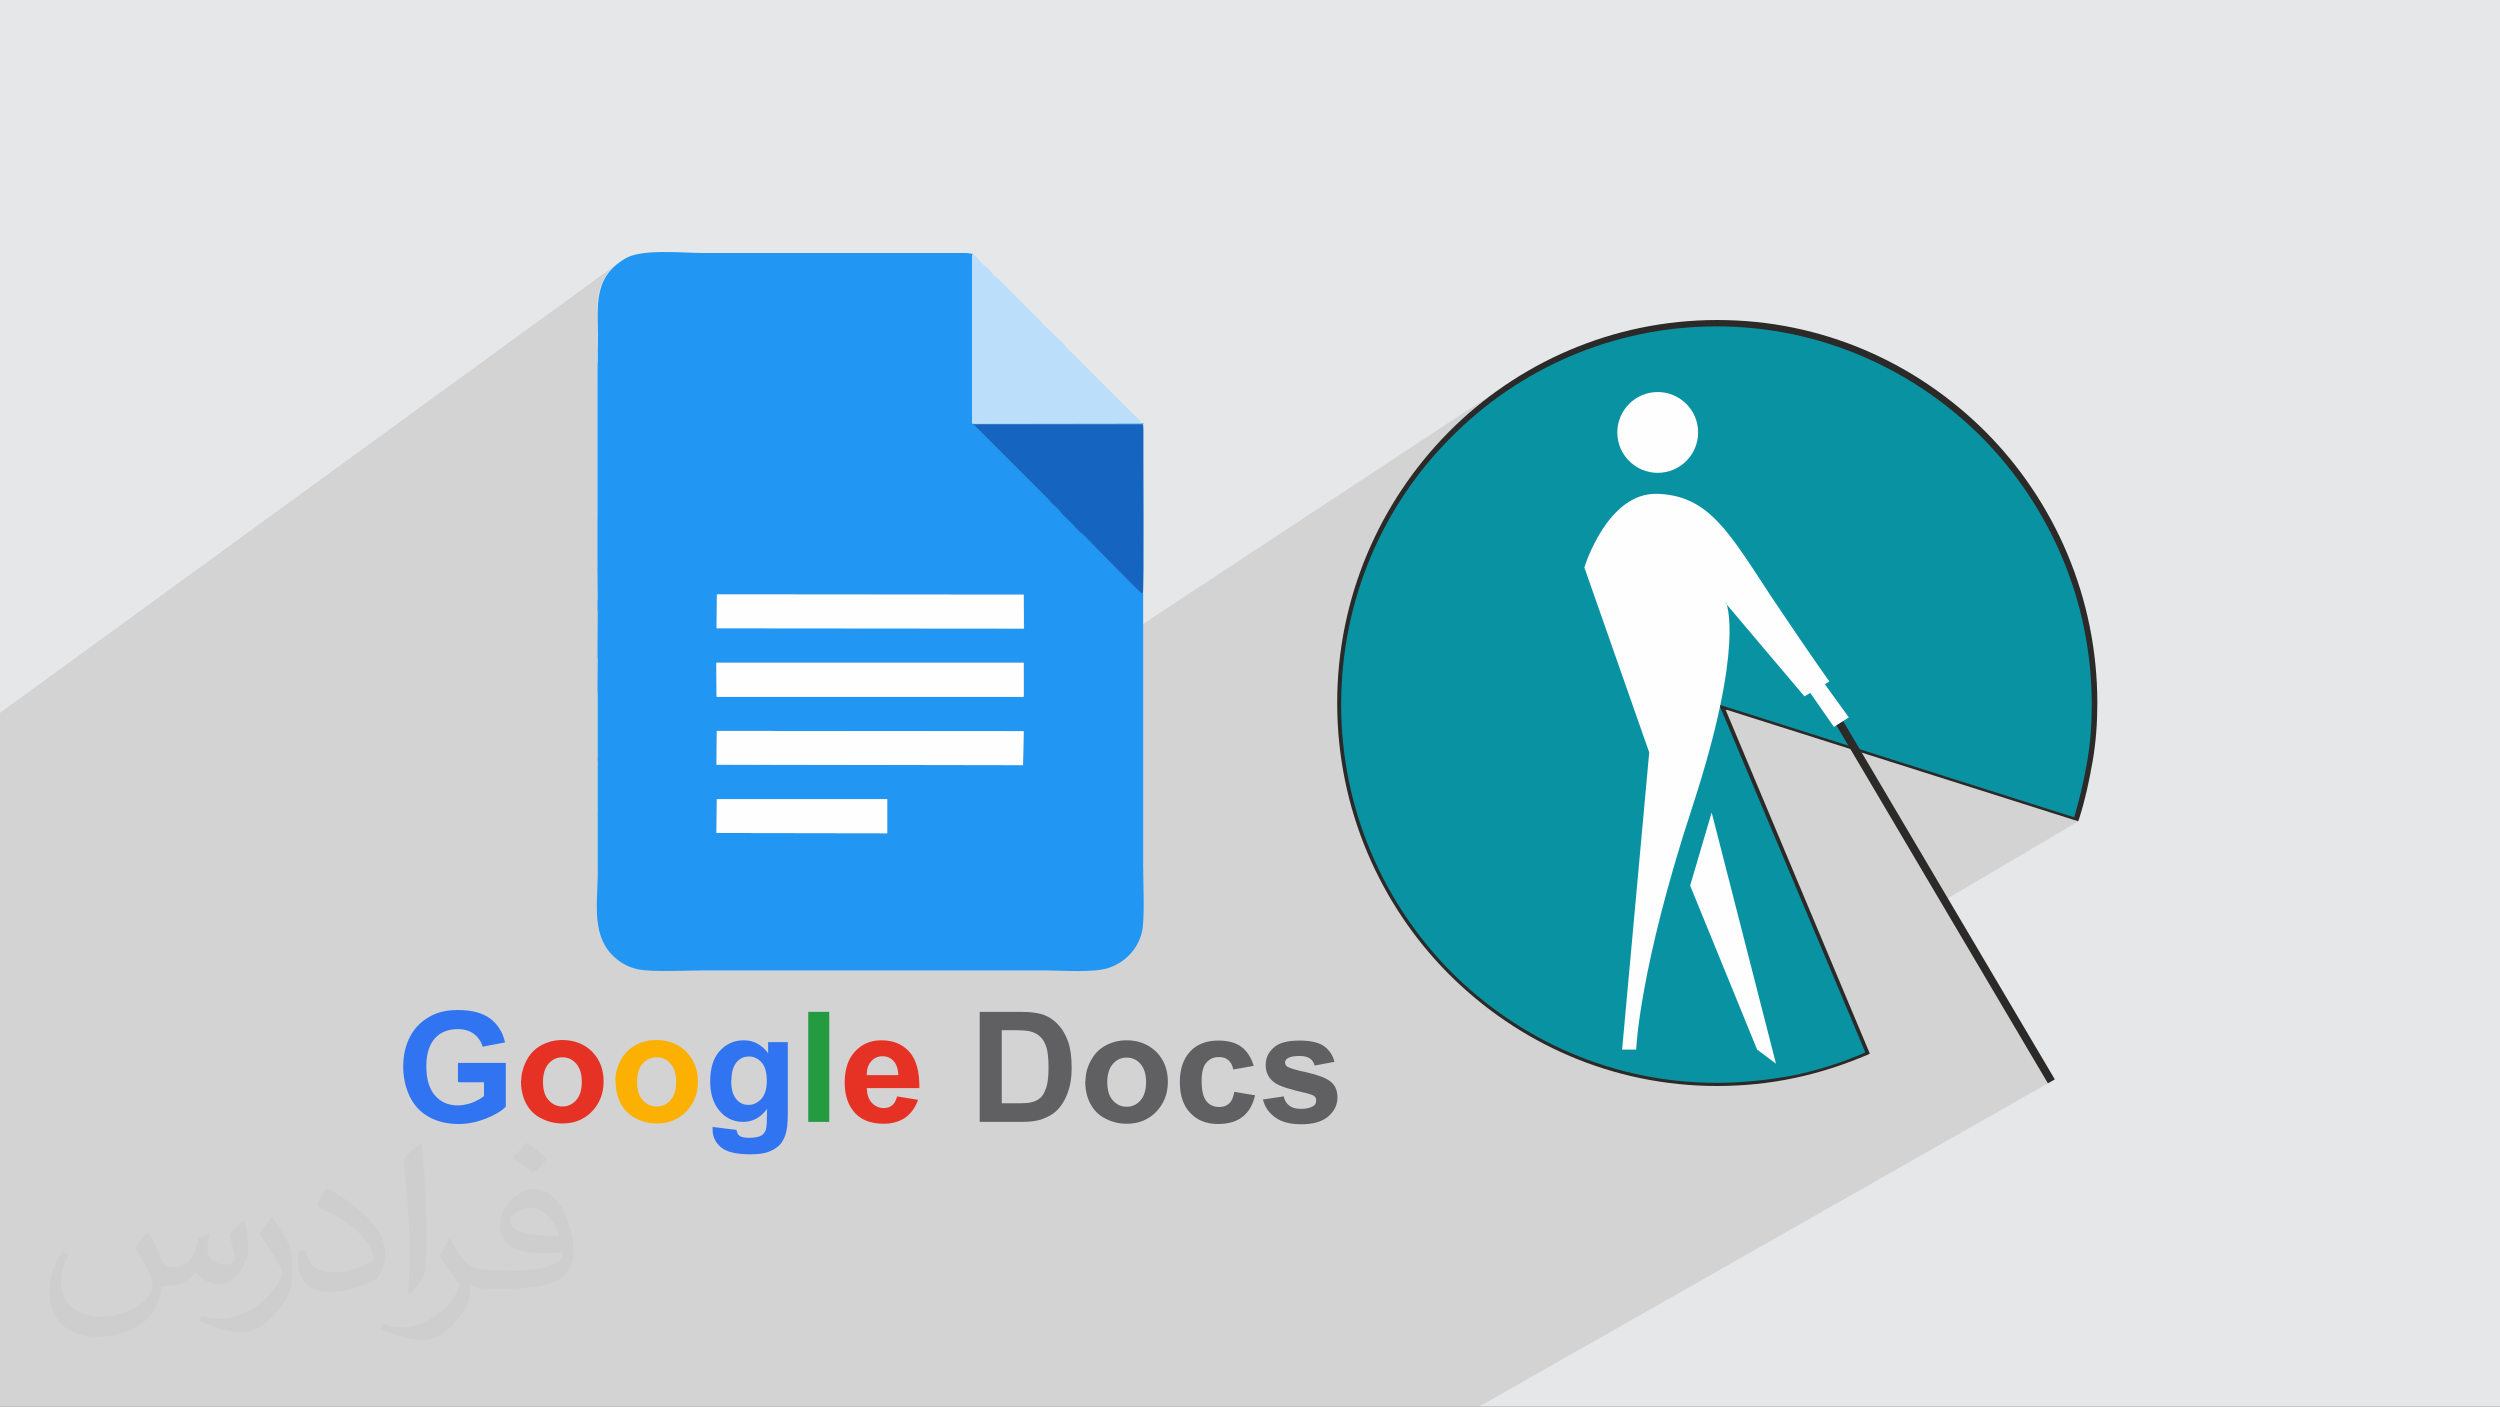
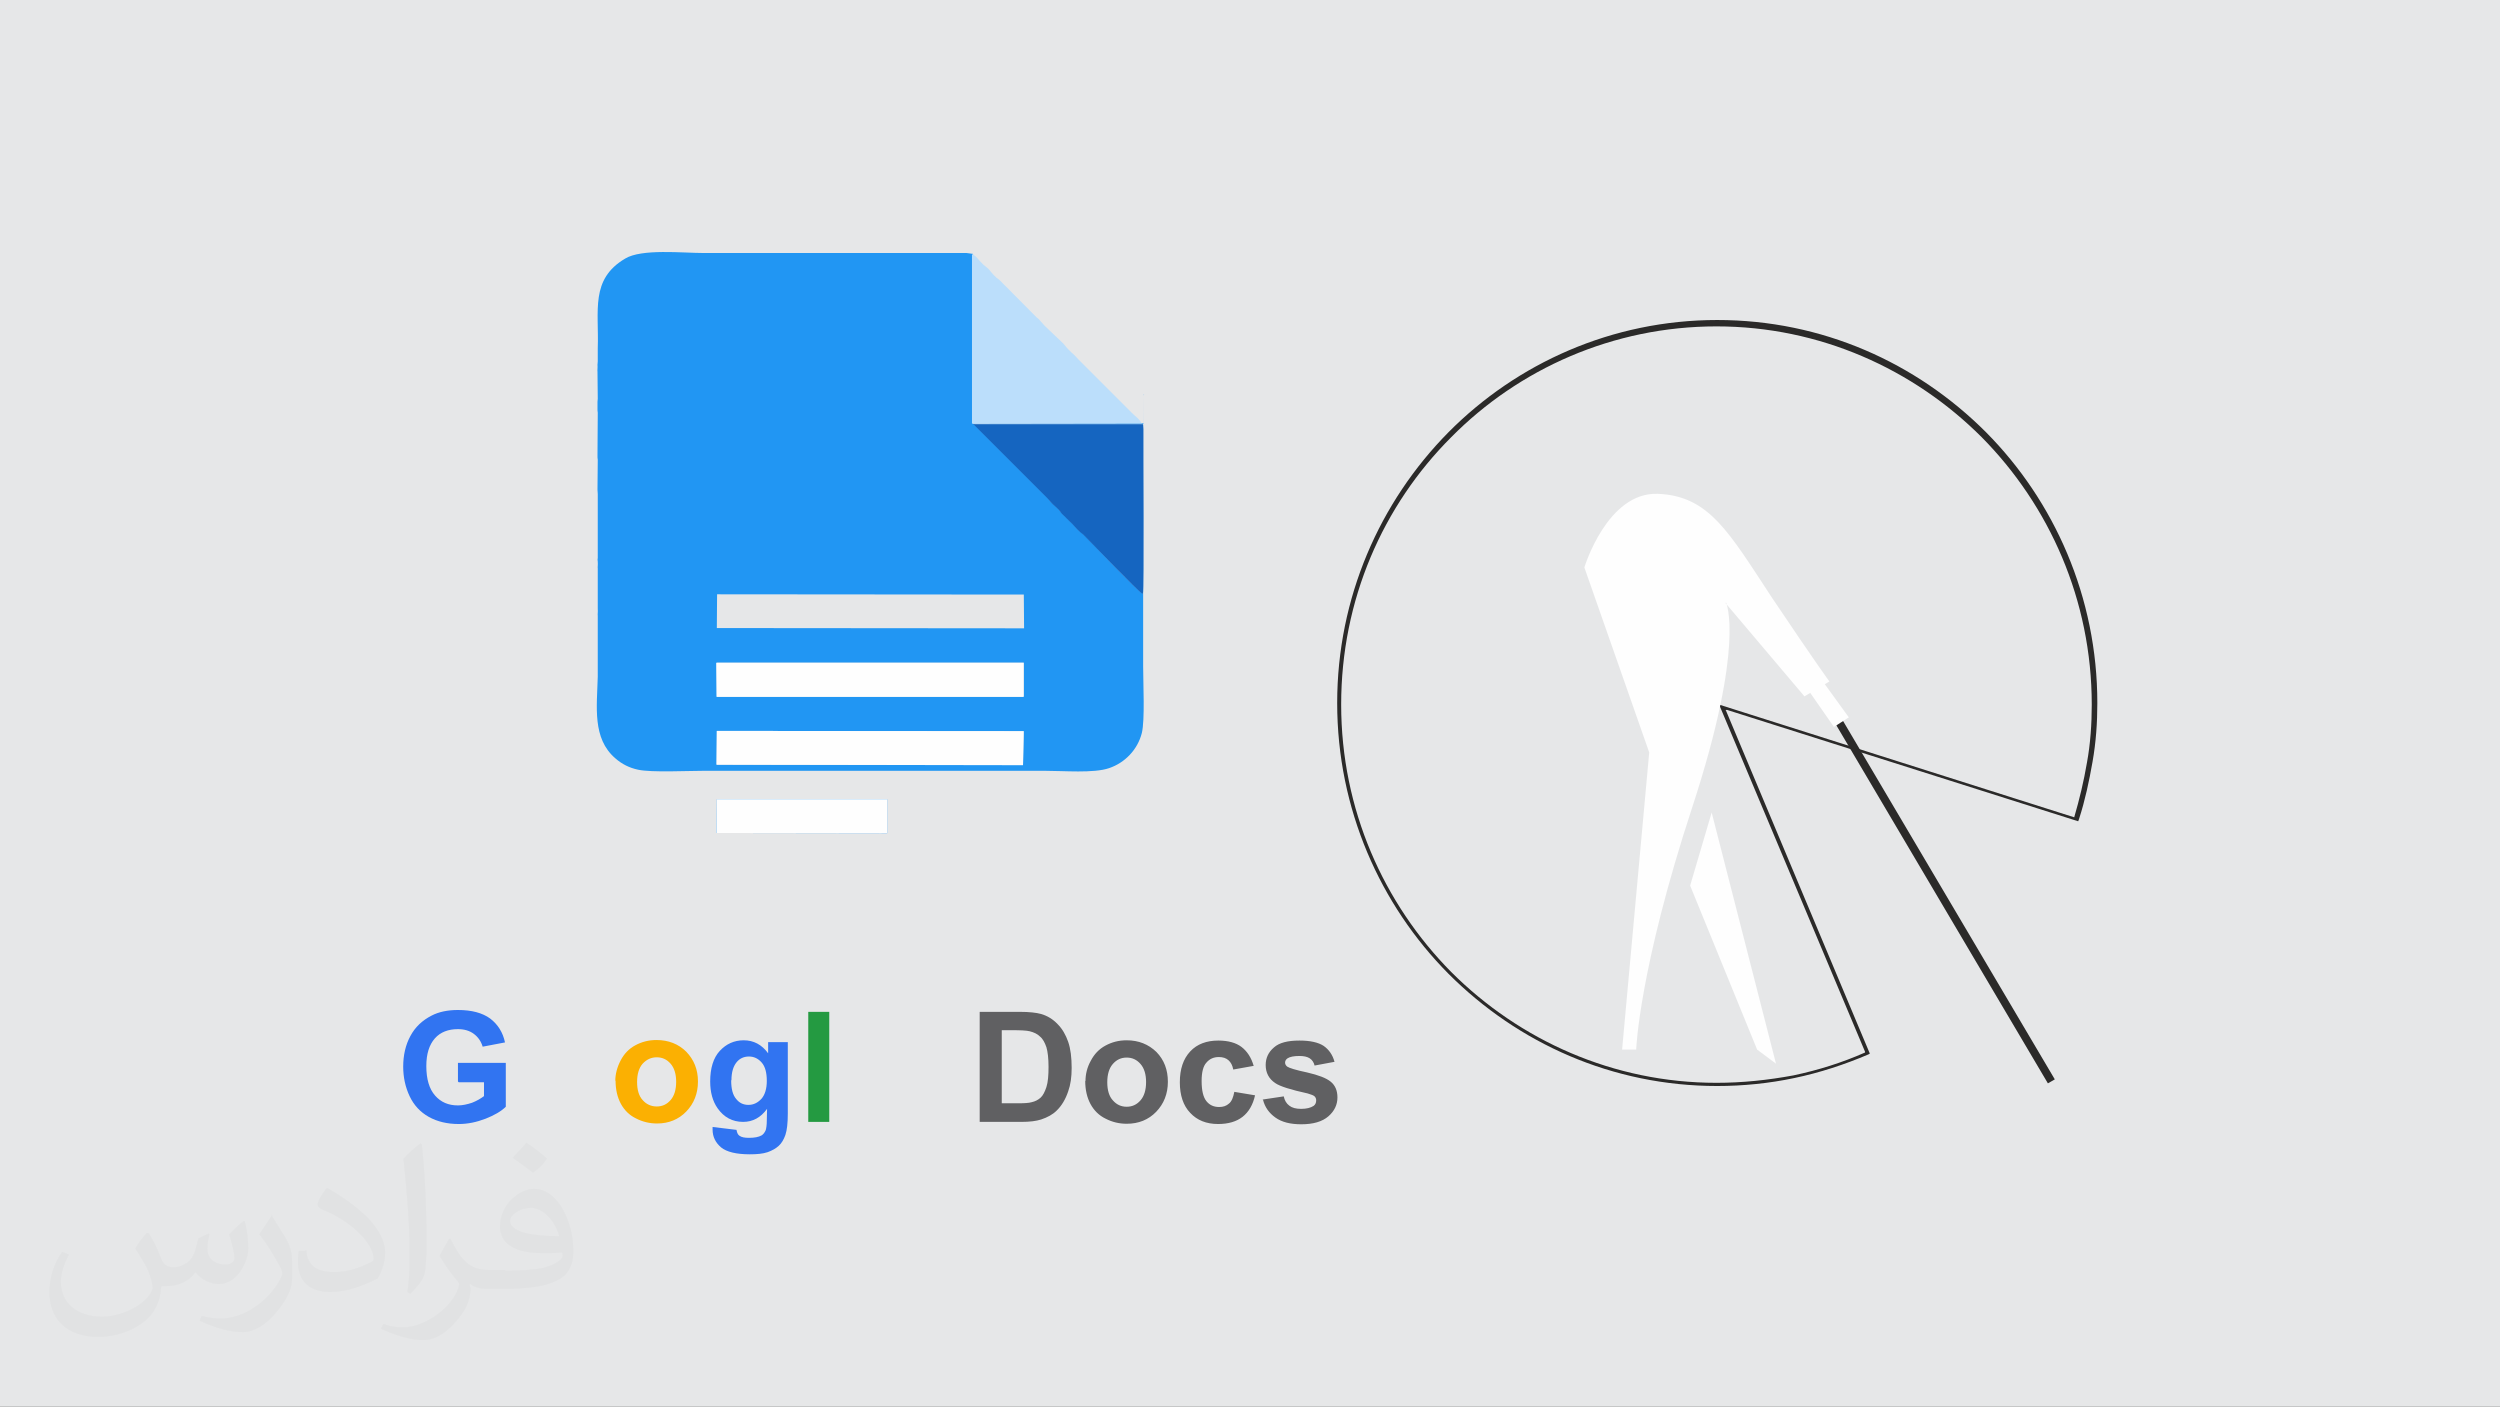
<svg xmlns="http://www.w3.org/2000/svg" xml:space="preserve" width="9.406cm" height="5.292cm" version="1.1" style="shape-rendering:geometricPrecision; text-rendering:geometricPrecision; image-rendering:optimizeQuality; fill-rule:evenodd; clip-rule:evenodd" viewBox="0 0 9406 5292" enable-background="new 0 0 512 512">
  <rect x="0" y="0" width="9406" height="5292" fill="#808080" stroke="none" />
  <defs>
    <style type="text/css">
   
    .fil3 {fill:#0993A2}
    .fil8 {fill:#1565C0}
    .fil6 {fill:#2196F3}
    .fil7 {fill:#BBDEFB}
    .fil0 {fill:#E6E7E8}
    .fil5 {fill:#FEFEFE}
    .fil12 {fill:#249A41;fill-rule:nonzero}
    .fil4 {fill:#2B2A29;fill-rule:nonzero}
    .fil9 {fill:#3174F1;fill-rule:nonzero}
    .fil13 {fill:#606062;fill-rule:nonzero}
    .fil10 {fill:#E63125;fill-rule:nonzero}
    .fil11 {fill:#FBB002;fill-rule:nonzero}
    .fil2 {fill:#373435;fill-opacity:0.031}
    .fil1 {fill:#2B2A29;fill-opacity:0.102}
   
  </style>
  </defs>
  <g id="Layer_x0020_1">
    <polygon class="fil0" points="0,0 9406,0 9406,5291 0,5291 " />
-     <polygon class="fil1" points="3461,5291 3186,5291 3133,5291 3069,5291 3069,5291 3046,5291 3016,5291 3001,5291 2974,5291 2885,5291 2882,5291 2850,5291 2850,5291 2836,5291 2835,5291 2798,5291 2779,5291 2777,5291 2776,5291 2774,5291 2754,5291 2752,5291 2725,5291 2711,5291 2709,5291 2702,5291 2697,5291 2696,5291 2676,5291 2670,5291 2658,5291 2622,5291 2586,5291 2584,5291 2570,5291 2551,5291 2507,5291 2499,5291 2453,5291 2446,5291 2445,5291 2427,5291 2424,5291 2424,5291 2418,5291 2402,5291 2331,5291 2312,5291 2304,5291 2263,5291 2256,5291 2253,5291 2225,5291 2222,5291 2207,5291 2198,5291 2193,5291 2193,5291 2182,5291 2172,5291 2121,5291 2115,5291 2109,5291 2102,5291 2046,5291 2045,5291 2010,5291 2004,5291 1976,5291 1964,5291 1896,5291 1799,5291 1776,5291 1693,5291 1675,5291 1671,5291 1631,5291 1627,5291 1557,5291 1556,5291 1555,5291 1555,5291 1554,5291 1544,5291 1524,5291 1521,5291 1442,5291 1424,5291 1407,5291 1407,5291 1379,5291 1372,5291 1366,5291 1348,5291 1338,5291 1338,5291 1330,5291 1320,5291 1311,5291 1257,5291 1256,5291 1245,5291 1241,5291 1229,5291 1189,5291 1177,5291 1140,5291 1124,5291 1119,5291 1112,5291 1111,5291 1054,5291 1048,5291 1045,5291 1031,5291 967,5291 943,5291 918,5291 897,5291 877,5291 859,5291 846,5291 823,5291 817,5291 813,5291 809,5291 767,5291 766,5291 755,5291 749,5291 736,5291 732,5291 731,5291 710,5291 649,5291 631,5291 624,5291 575,5291 529,5291 521,5291 511,5291 511,5291 475,5291 445,5291 426,5291 425,5291 399,5291 394,5291 372,5291 333,5291 322,5291 312,5291 302,5291 237,5291 210,5291 194,5291 181,5291 174,5291 174,5291 169,5291 155,5291 137,5291 110,5291 101,5291 90,5291 90,5291 46,5291 46,5291 34,5291 33,5291 0,5291 0,5290 0,5279 0,5270 0,5263 0,5260 0,5235 0,5223 0,5214 0,5205 0,5205 0,5204 0,5203 0,5203 0,5192 0,5182 0,5172 0,5169 0,5162 0,5140 0,5136 0,5135 0,5129 0,5082 0,5082 0,5080 0,5080 0,5068 0,5046 0,5018 0,5013 0,4988 0,4931 0,4930 0,4930 0,4924 0,4900 0,4815 0,4812 0,4812 0,4812 0,4799 0,4747 0,4720 0,4689 0,4628 0,4600 0,4584 0,4573 0,4559 0,4538 0,4510 0,4505 0,4505 0,4453 0,4417 0,4392 0,4379 0,4367 0,4333 0,4153 0,4138 0,4118 0,4118 0,4116 0,4113 0,4095 0,4033 0,4019 0,3866 0,3852 0,3827 0,3816 0,3721 0,3695 0,3534 0,3532 0,3532 0,2988 0,2977 0,2930 0,2682 2327,989 2317,997 2307,1005 2299,1013 2291,1022 2284,1030 2278,1039 2273,1048 2268,1058 2264,1067 2260,1077 2257,1087 2254,1097 2252,1108 2250,1118 2249,1129 2248,1140 2247,1151 2246,1162 2246,1174 2246,1185 2246,1197 2246,1209 2246,1221 2246,1233 2247,1246 2247,1258 2247,1271 2247,1284 2247,1297 2247,1310 2247,1360 2247,1362 2247,1363 2247,1365 2247,1366 2247,1368 2246,1369 2246,1371 2246,1372 2247,1949 3657,955 3657,956 2247,1949 2247,1952 3659,957 3658,1594 3664,1594 4296,1594 4296,1594 4292,1597 4300,1597 3920,1854 3938,1873 3944,1879 3948,1884 3951,1887 3953,1890 3956,1893 3960,1898 3968,1904 3979,1914 3981,1916 3984,1919 3986,1921 3988,1923 3989,1926 3991,1928 3993,1931 3996,1934 4037,1973 4040,1977 4042,1979 4045,1982 4047,1984 4049,1987 4051,1989 4054,1992 4057,1995 4059,1997 4062,1999 4064,2001 4067,2003 4069,2005 4072,2007 4074,2009 4077,2012 4086,2021 4098,2034 4112,2048 4127,2064 4144,2081 4162,2099 4180,2117 4198,2136 4215,2154 4232,2171 4248,2187 4263,2201 4276,2214 4287,2224 4295,2231 4300,2234 4300,2234 3851,2531 3851,2533 4302,2235 4303,2234 4303,2234 4303,2234 4303,2235 3851,2534 3851,2622 3863,2622 3667,2751 3688,2751 5689,1433 5660,1452 5632,1472 5604,1492 5577,1513 5550,1535 5547,1538 5661,1462 5719,1425 5778,1391 5840,1359 5903,1331 5967,1305 6033,1283 6100,1263 6169,1247 6239,1235 6310,1226 6382,1220 6456,1218 6529,1220 6601,1226 6672,1235 6742,1247 6811,1263 6878,1283 6944,1305 7009,1331 7072,1359 7133,1391 7192,1425 7250,1462 7305,1502 7359,1545 7411,1590 7460,1637 7507,1687 7552,1739 7594,1793 7633,1849 7670,1907 7704,1967 7736,2028 7764,2092 7789,2157 7812,2223 7831,2291 7847,2360 7859,2431 7868,2502 7874,2575 7876,2648 7875,2662 7875,2676 7875,2690 7874,2704 7874,2717 7873,2731 7872,2745 7871,2759 7870,2773 7869,2786 7867,2800 7866,2814 7864,2827 7862,2841 7860,2855 7858,2868 7856,2882 7854,2896 7851,2909 7849,2923 7846,2936 7843,2950 7840,2963 7837,2977 7834,2990 7830,3003 7827,3017 7823,3030 7819,3043 7815,3056 7811,3070 7807,3083 7803,3085 7820,3090 7303,3395 7705,4076 5567,5291 4746,5291 4746,5291 4728,5291 4721,5291 4717,5291 4717,5291 4626,5291 4607,5291 4474,5291 4400,5291 4377,5291 4086,5291 4062,5291 4048,5291 3889,5291 " />
    <path class="fil2" d="M559 4639c18,28 30,53 41,81 8,18 13,48 53,48 13,0 28,-3 43,-13 18,-8 28,-23 36,-43l15 -53 38 -18 3 3c-5,20 -8,41 -8,53 0,46 38,61 69,61 18,0 33,-10 33,-25 0,-20 -10,-58 -20,-89 18,-18 36,-36 56,-51l3 3c10,38 13,76 13,102 0,25 -10,51 -20,69 -18,36 -51,64 -91,64 -30,0 -64,-15 -86,-43l-3 0c-20,28 -56,51 -109,51l-18 0c-3,36 -10,61 -23,84 -33,64 -127,107 -213,107 -124,0 -185,-71 -185,-168 0,-58 20,-114 48,-152l25 10c-18,36 -30,69 -30,102 0,89 71,132 155,132 76,0 173,-48 191,-107 -8,-64 -30,-91 -66,-150 10,-18 25,-38 43,-58l3 0 0 0 0 0 0 0 0 0 0 0 0 0 0 0 8 3 0 0zm1423 -338c25,15 51,36 76,58 -13,20 -30,38 -53,53 -25,-20 -51,-38 -76,-56 18,-20 36,-38 51,-56l0 0 0 0 0 0 0 0 0 0 0 0 0 0 3 0 0 0zm13 244c-43,0 -76,28 -76,48 0,43 84,58 185,58 -13,-51 -56,-107 -109,-107l0 0 0 0 0 0 0 0 0 0 0 0zm-94 236c53,0 102,-3 140,-10 41,-10 76,-30 76,-46 0,-5 0,-8 -3,-13 -23,3 -48,3 -71,3 -74,0 -130,-18 -152,-58 -5,-13 -10,-25 -10,-41 0,-41 18,-81 48,-107 25,-23 53,-36 81,-36 51,0 94,41 122,107 15,36 25,76 25,130 0,36 -10,64 -30,86 -41,38 -114,53 -229,53l-51 0 0 0 -13 0c-28,0 -48,-5 -64,-18l-3 0c0,8 3,13 3,18 0,25 -8,58 -25,84 -51,76 -104,109 -152,109 -48,0 -107,-18 -160,-43l10 -18c18,8 41,13 74,13 86,0 198,-84 211,-163 -3,-8 -10,-15 -18,-25 -25,-30 -41,-56 -56,-81 13,-25 25,-46 36,-64l5 0c36,74 69,117 142,117l13 0 0 0 53 0 0 0 0 0 -3 3 0 0zm-368 79c5,-36 8,-74 8,-109l0 -53c0,-99 -13,-244 -23,-338 18,-20 43,-43 64,-58l5 3c13,119 18,257 18,384 0,33 -3,66 -5,89 -3,30 -20,53 -56,89l-8 -3 0 0 0 0 0 0 0 0 0 0 0 0 0 0 -3 -3 0 0zm-381 -158c3,46 25,84 104,84 51,0 91,-13 137,-36 8,-3 13,-8 13,-13 0,-30 -23,-69 -61,-104 -36,-33 -84,-64 -130,-81 -15,-8 -20,-13 -20,-20 0,-13 18,-41 33,-61l5 0c51,28 109,69 152,112 38,41 64,84 64,130 0,33 -10,66 -28,97 -56,28 -117,51 -178,51 -74,0 -122,-36 -122,-114 0,-8 0,-23 3,-41l25 0 0 0 0 0 0 0 0 0 0 0 0 0 0 0 3 -3 0 0zm-132 -132l46 74c18,28 33,56 33,104l0 61c0,48 -30,99 -81,152 -38,36 -74,51 -104,51 -48,0 -102,-15 -163,-43l8 -18c20,5 43,10 71,10 89,0 180,-66 224,-147 5,-10 8,-18 8,-23 0,-10 -5,-20 -10,-28 -23,-43 -48,-84 -76,-119 15,-23 30,-46 46,-69l3 0 0 0 0 0 0 0 0 0 0 0 0 0 -3 -5 0 0z" />
    <g id="_1485484008016">
      <g>
-         <path class="fil3" d="M6481 2661l544 1298c-178,79 -371,119 -569,119 -785,0 -1420,-640 -1420,-1430 0,-790 635,-1430 1420,-1430 785,0 1420,640 1420,1430 0,147 -23,295 -69,434l-1329 -422 0 0 3 0z" />
        <path class="fil4" d="M6494 2674l541 1290 -5 3c-89,38 -183,69 -279,89 -94,20 -193,30 -290,30 -394,0 -749,-160 -1011,-422 -257,-259 -419,-620 -419,-1019 0,-396 160,-757 419,-1019 257,-259 615,-422 1011,-422 394,0 749,160 1011,422 257,259 419,620 419,1019 0,74 -5,147 -18,221 -13,74 -28,145 -51,216l-3 8 -1321 -419 -3 0 -3 3zm523 1283l-549 -1306 1336 424c20,-69 36,-135 48,-206 13,-71 18,-145 18,-218 0,-394 -160,-749 -414,-1006 -257,-257 -610,-417 -998,-417 -389,0 -744,160 -998,417 -257,257 -414,612 -414,1006 0,394 160,749 414,1006 257,257 610,417 998,417 97,0 193,-10 290,-28 94,-20 183,-48 269,-86l0 -3 0 0z" />
-         <circle class="fil5" cx="6237" cy="1627" r="152" />
        <path class="fil5" d="M6494 2267c0,0 74,155 -127,770 -201,612 -211,912 -211,912l-53 0 102 -1118 -244 -696c0,0 86,-285 277,-277 193,8 267,145 429,391 165,246 216,315 216,315l-94 56 -297 -351 3 -3z" />
        <polygon class="fil5" points="6359,3332 6440,3057 6682,4002 6611,3949 " />
        <polygon class="fil4" points="7705,4076 6905,2722 6931,2707 7731,4061 " />
        <polygon class="fil5" points="6859,2565 6956,2699 6900,2735 6806,2600 " />
      </g>
      <g>
-         <path class="fil6" d="M2697 3007l641 0 0 128 -642 -1 1 -127 0 0 0 0zm0 -257l1155 1 -3 127 -1153 -1 1 -127 0 0zm-2 -257l1157 0 0 128 12 0 -1167 0 -1 -128 0 0zm2 -257l1155 1 1 127 -1156 -1 1 -127zm1603 -2c-19,-10 -179,-178 -223,-223 -7,-7 -13,-11 -20,-17 -8,-8 -12,-12 -19,-21l-41 -40c-7,-8 -9,-13 -17,-20 -35,-30 -20,-21 -40,-41l-276 -276 638 0c0,-5 1,-4 -4,-3l-632 1 -5 0 0 -638c-1,-1 -2,-2 -2,-1l-22 -3c-11,0 -22,0 -34,0l-954 0c-81,0 -235,-17 -297,21 -132,78 -98,196 -103,337l0 50c0,5 -1,8 -1,12l0 751c1,13 -1,20 0,27l1 101c0,3 -1,10 -1,12l0 27c0,10 0,2 1,14l-1 163c0,10 0,2 1,14l-1 113c0,6 1,9 1,16l0 227c0,6 0,8 0,13 -1,11 -1,3 0,14 1,13 -1,20 0,26l0 151c1,13 -1,20 0,27l0 229c-3,114 -21,232 66,307 25,22 53,36 86,43 50,11 188,4 251,4l1276 0c75,0 187,10 245,-10 59,-20 107,-69 123,-132 12,-49 5,-187 5,-250 0,-340 0,-680 0,-1021 6,-5 3,1 0,-2l0 0z" />
+         <path class="fil6" d="M2697 3007l641 0 0 128 -642 -1 1 -127 0 0 0 0zm0 -257l1155 1 -3 127 -1153 -1 1 -127 0 0zm-2 -257l1157 0 0 128 12 0 -1167 0 -1 -128 0 0zm2 -257l1155 1 1 127 -1156 -1 1 -127zm1603 -2c-19,-10 -179,-178 -223,-223 -7,-7 -13,-11 -20,-17 -8,-8 -12,-12 -19,-21l-41 -40c-7,-8 -9,-13 -17,-20 -35,-30 -20,-21 -40,-41l-276 -276 638 0c0,-5 1,-4 -4,-3l-632 1 -5 0 0 -638c-1,-1 -2,-2 -2,-1l-22 -3c-11,0 -22,0 -34,0l-954 0c-81,0 -235,-17 -297,21 -132,78 -98,196 -103,337l0 50c0,5 -1,8 -1,12c1,13 -1,20 0,27l1 101c0,3 -1,10 -1,12l0 27c0,10 0,2 1,14l-1 163c0,10 0,2 1,14l-1 113c0,6 1,9 1,16l0 227c0,6 0,8 0,13 -1,11 -1,3 0,14 1,13 -1,20 0,26l0 151c1,13 -1,20 0,27l0 229c-3,114 -21,232 66,307 25,22 53,36 86,43 50,11 188,4 251,4l1276 0c75,0 187,10 245,-10 59,-20 107,-69 123,-132 12,-49 5,-187 5,-250 0,-340 0,-680 0,-1021 6,-5 3,1 0,-2l0 0z" />
        <path class="fil7" d="M4296 1594c-11,-20 -22,-25 -38,-41l-200 -200c-26,-29 -17,-16 -39,-39 -8,-8 -12,-15 -19,-22l-61 -58c-16,-14 -25,-30 -40,-41l-138 -139c-11,-8 -13,-10 -22,-19 -8,-8 -11,-13 -17,-20 -7,-8 -13,-11 -22,-19 -24,-23 -24,-31 -43,-40l0 638 5 0 632 -1 0 0 0 0z" />
        <path class="fil8" d="M4300 2234c5,-17 1,-536 2,-619l-1 -15c-1,-3 0,-1 -1,-4l-638 0 276 276c20,20 6,11 40,41 8,7 10,11 17,20l41 40c8,9 11,13 19,21 7,7 13,11 20,17 44,44 204,212 223,223l0 0 0 0z" />
        <polygon class="fil5" points="2696,2622 3863,2622 3851,2622 3851,2494 2695,2494 2696,2622 " />
-         <polygon class="fil5" points="2696,2364 3852,2365 3851,2238 2697,2237 " />
        <polygon class="fil5" points="2696,2877 3849,2879 3851,2751 2697,2750 2696,2877 " />
        <polygon class="fil5" points="2696,3134 3338,3135 3338,3007 2697,3007 2696,3134 2696,3134 " />
        <path class="fil9" d="M1723 4069l0 -70 180 0 0 165c-17,17 -43,32 -76,45 -34,13 -67,20 -101,20 -43,0 -81,-9 -113,-27 -32,-18 -56,-44 -72,-78 -16,-34 -24,-71 -24,-111 0,-43 9,-82 27,-115 18,-34 45,-59 80,-77 27,-14 60,-21 99,-21 52,0 92,11 121,32 29,22 48,52 56,90l-84 16c-6,-20 -17,-36 -33,-48 -16,-12 -36,-18 -60,-18 -36,0 -66,11 -87,35 -21,24 -32,58 -32,104 0,49 11,86 33,111 22,25 50,37 86,37 17,0 35,-4 53,-10 18,-7 33,-16 45,-25l0 -52 -95 0 0 0 0 0zm957 171l91 11c2,11 5,18 11,22 8,6 20,8 36,8 21,0 36,-3 47,-9 7,-4 12,-11 16,-20 2,-7 4,-19 4,-36l1 -44c-24,33 -54,49 -90,49 -40,0 -72,-17 -96,-51 -19,-27 -28,-61 -28,-101 0,-50 12,-89 36,-115 24,-26 54,-40 90,-40 37,0 68,16 92,49l0 -42 74 0 0 269c0,35 -3,62 -9,80 -6,17 -14,31 -25,41 -11,10 -25,18 -42,24 -18,6 -40,8 -67,8 -51,0 -87,-9 -108,-26 -21,-18 -32,-40 -32,-67 0,-3 0,-6 0,-10l0 0 0 0zm71 -175c0,32 6,55 19,70 12,15 27,22 46,22 19,0 35,-8 49,-23 13,-15 20,-38 20,-67 0,-31 -6,-54 -19,-69 -13,-15 -29,-23 -48,-23 -19,0 -35,7 -47,22 -12,15 -19,37 -19,67l0 0z" />
-         <path class="fil10" d="M1961 4067c0,-26 7,-52 20,-77 13,-25 31,-44 55,-57 24,-13 50,-20 80,-20 45,0 83,15 112,44 29,30 43,67 43,112 0,45 -15,83 -44,113 -29,30 -66,45 -111,45 -27,0 -54,-6 -79,-19 -25,-12 -44,-31 -57,-55 -13,-24 -20,-53 -20,-88l0 0zm82 4c0,30 7,53 21,68 14,16 32,24 52,24 21,0 38,-8 52,-24 14,-16 21,-39 21,-69 0,-29 -7,-52 -21,-68 -14,-16 -31,-24 -52,-24 -21,0 -38,8 -52,24 -14,16 -21,39 -21,69l0 0zm1332 54l79 13c-10,29 -26,51 -48,67 -22,15 -49,23 -82,23 -52,0 -91,-17 -116,-51 -20,-27 -30,-62 -30,-104 0,-50 13,-89 39,-117 26,-28 59,-42 99,-42 45,0 80,15 106,44 26,30 38,75 37,136l-198 0c1,24 7,42 19,55 12,13 27,20 45,20 12,0 23,-3 31,-10 9,-7 15,-18 19,-33l0 0 0 0zm5 -80c-1,-23 -7,-41 -18,-53 -11,-12 -25,-18 -41,-18 -17,0 -32,6 -43,19 -12,13 -17,30 -17,52l119 0 0 0z" />
        <path class="fil11" d="M2315 4067c0,-26 7,-52 20,-77 13,-25 31,-44 55,-57 24,-13 50,-20 80,-20 45,0 83,15 112,44 29,30 44,67 44,112 0,45 -15,83 -44,113 -29,30 -66,45 -110,45 -27,0 -54,-6 -79,-19 -25,-12 -44,-31 -57,-55 -13,-24 -20,-53 -20,-88l0 0zm82 4c0,30 7,53 21,68 14,16 32,24 53,24 21,0 38,-8 52,-24 14,-16 21,-39 21,-69 0,-29 -7,-52 -21,-68 -14,-16 -31,-24 -52,-24 -21,0 -38,8 -53,24 -14,16 -21,39 -21,69l0 0z" />
        <polygon class="fil12" points="3041,4221 3041,3807 3120,3807 3120,4221 " />
        <path class="fil13" d="M3685 3807l153 0c34,0 61,3 79,8 24,7 45,20 62,38 18,18 31,41 40,67 9,26 13,59 13,98 0,34 -4,63 -13,88 -10,30 -25,55 -44,73 -14,14 -34,25 -58,33 -19,6 -43,9 -74,9l-157 0 0 -414 0 0 0 0zm84 70l0 274 62 0c23,0 40,-1 50,-4 14,-3 25,-9 34,-17 9,-8 16,-22 22,-40 6,-19 8,-44 8,-76 0,-32 -3,-57 -8,-74 -6,-17 -13,-31 -24,-40 -10,-10 -23,-16 -39,-20 -12,-3 -34,-4 -68,-4l-37 0 0 0 0 0zm315 191c0,-26 6,-52 20,-77 13,-25 31,-44 55,-57 24,-13 50,-20 80,-20 45,0 82,15 112,44 29,30 43,67 43,112 0,45 -15,83 -44,113 -29,30 -66,45 -111,45 -27,0 -54,-6 -79,-19 -25,-12 -44,-31 -57,-55 -13,-24 -20,-53 -20,-88l0 0zm82 4c0,30 7,53 21,68 14,16 31,24 52,24 21,0 38,-8 52,-24 14,-16 21,-39 21,-69 0,-29 -7,-52 -21,-68 -14,-16 -31,-24 -52,-24 -21,0 -38,8 -52,24 -14,16 -21,39 -21,69l0 0zm552 -62l-78 14c-3,-16 -9,-27 -18,-35 -9,-8 -21,-12 -36,-12 -20,0 -35,7 -47,21 -12,13 -18,36 -18,69 0,36 6,61 18,76 12,15 28,22 48,22 15,0 27,-4 37,-13 10,-8 16,-23 20,-44l78 13c-8,36 -24,63 -47,81 -23,18 -54,27 -92,27 -44,0 -79,-14 -105,-42 -26,-27 -39,-66 -39,-115 0,-50 13,-88 39,-116 26,-28 62,-41 106,-41 36,0 66,8 87,24 21,16 37,40 46,72l0 0 0 0zm32 127l80 -12c3,15 10,27 21,35 10,8 25,12 44,12 21,0 36,-4 47,-11 7,-5 10,-12 10,-21 0,-6 -2,-11 -6,-15 -4,-4 -13,-7 -26,-11 -64,-14 -105,-27 -122,-39 -24,-16 -36,-39 -36,-68 0,-26 10,-48 31,-66 20,-18 52,-26 96,-26 41,0 71,7 91,20 20,14 34,34 41,60l-75 14c-3,-12 -9,-21 -18,-27 -9,-6 -22,-9 -39,-9 -21,0 -36,3 -45,9 -6,4 -9,10 -9,16 0,6 3,11 8,15 7,5 32,13 75,22 43,10 72,21 89,35 17,14 25,34 25,59 0,27 -11,51 -34,71 -23,20 -57,30 -102,30 -41,0 -73,-8 -97,-25 -24,-17 -40,-39 -47,-67l0 0 0 0z" />
      </g>
    </g>
  </g>
</svg>